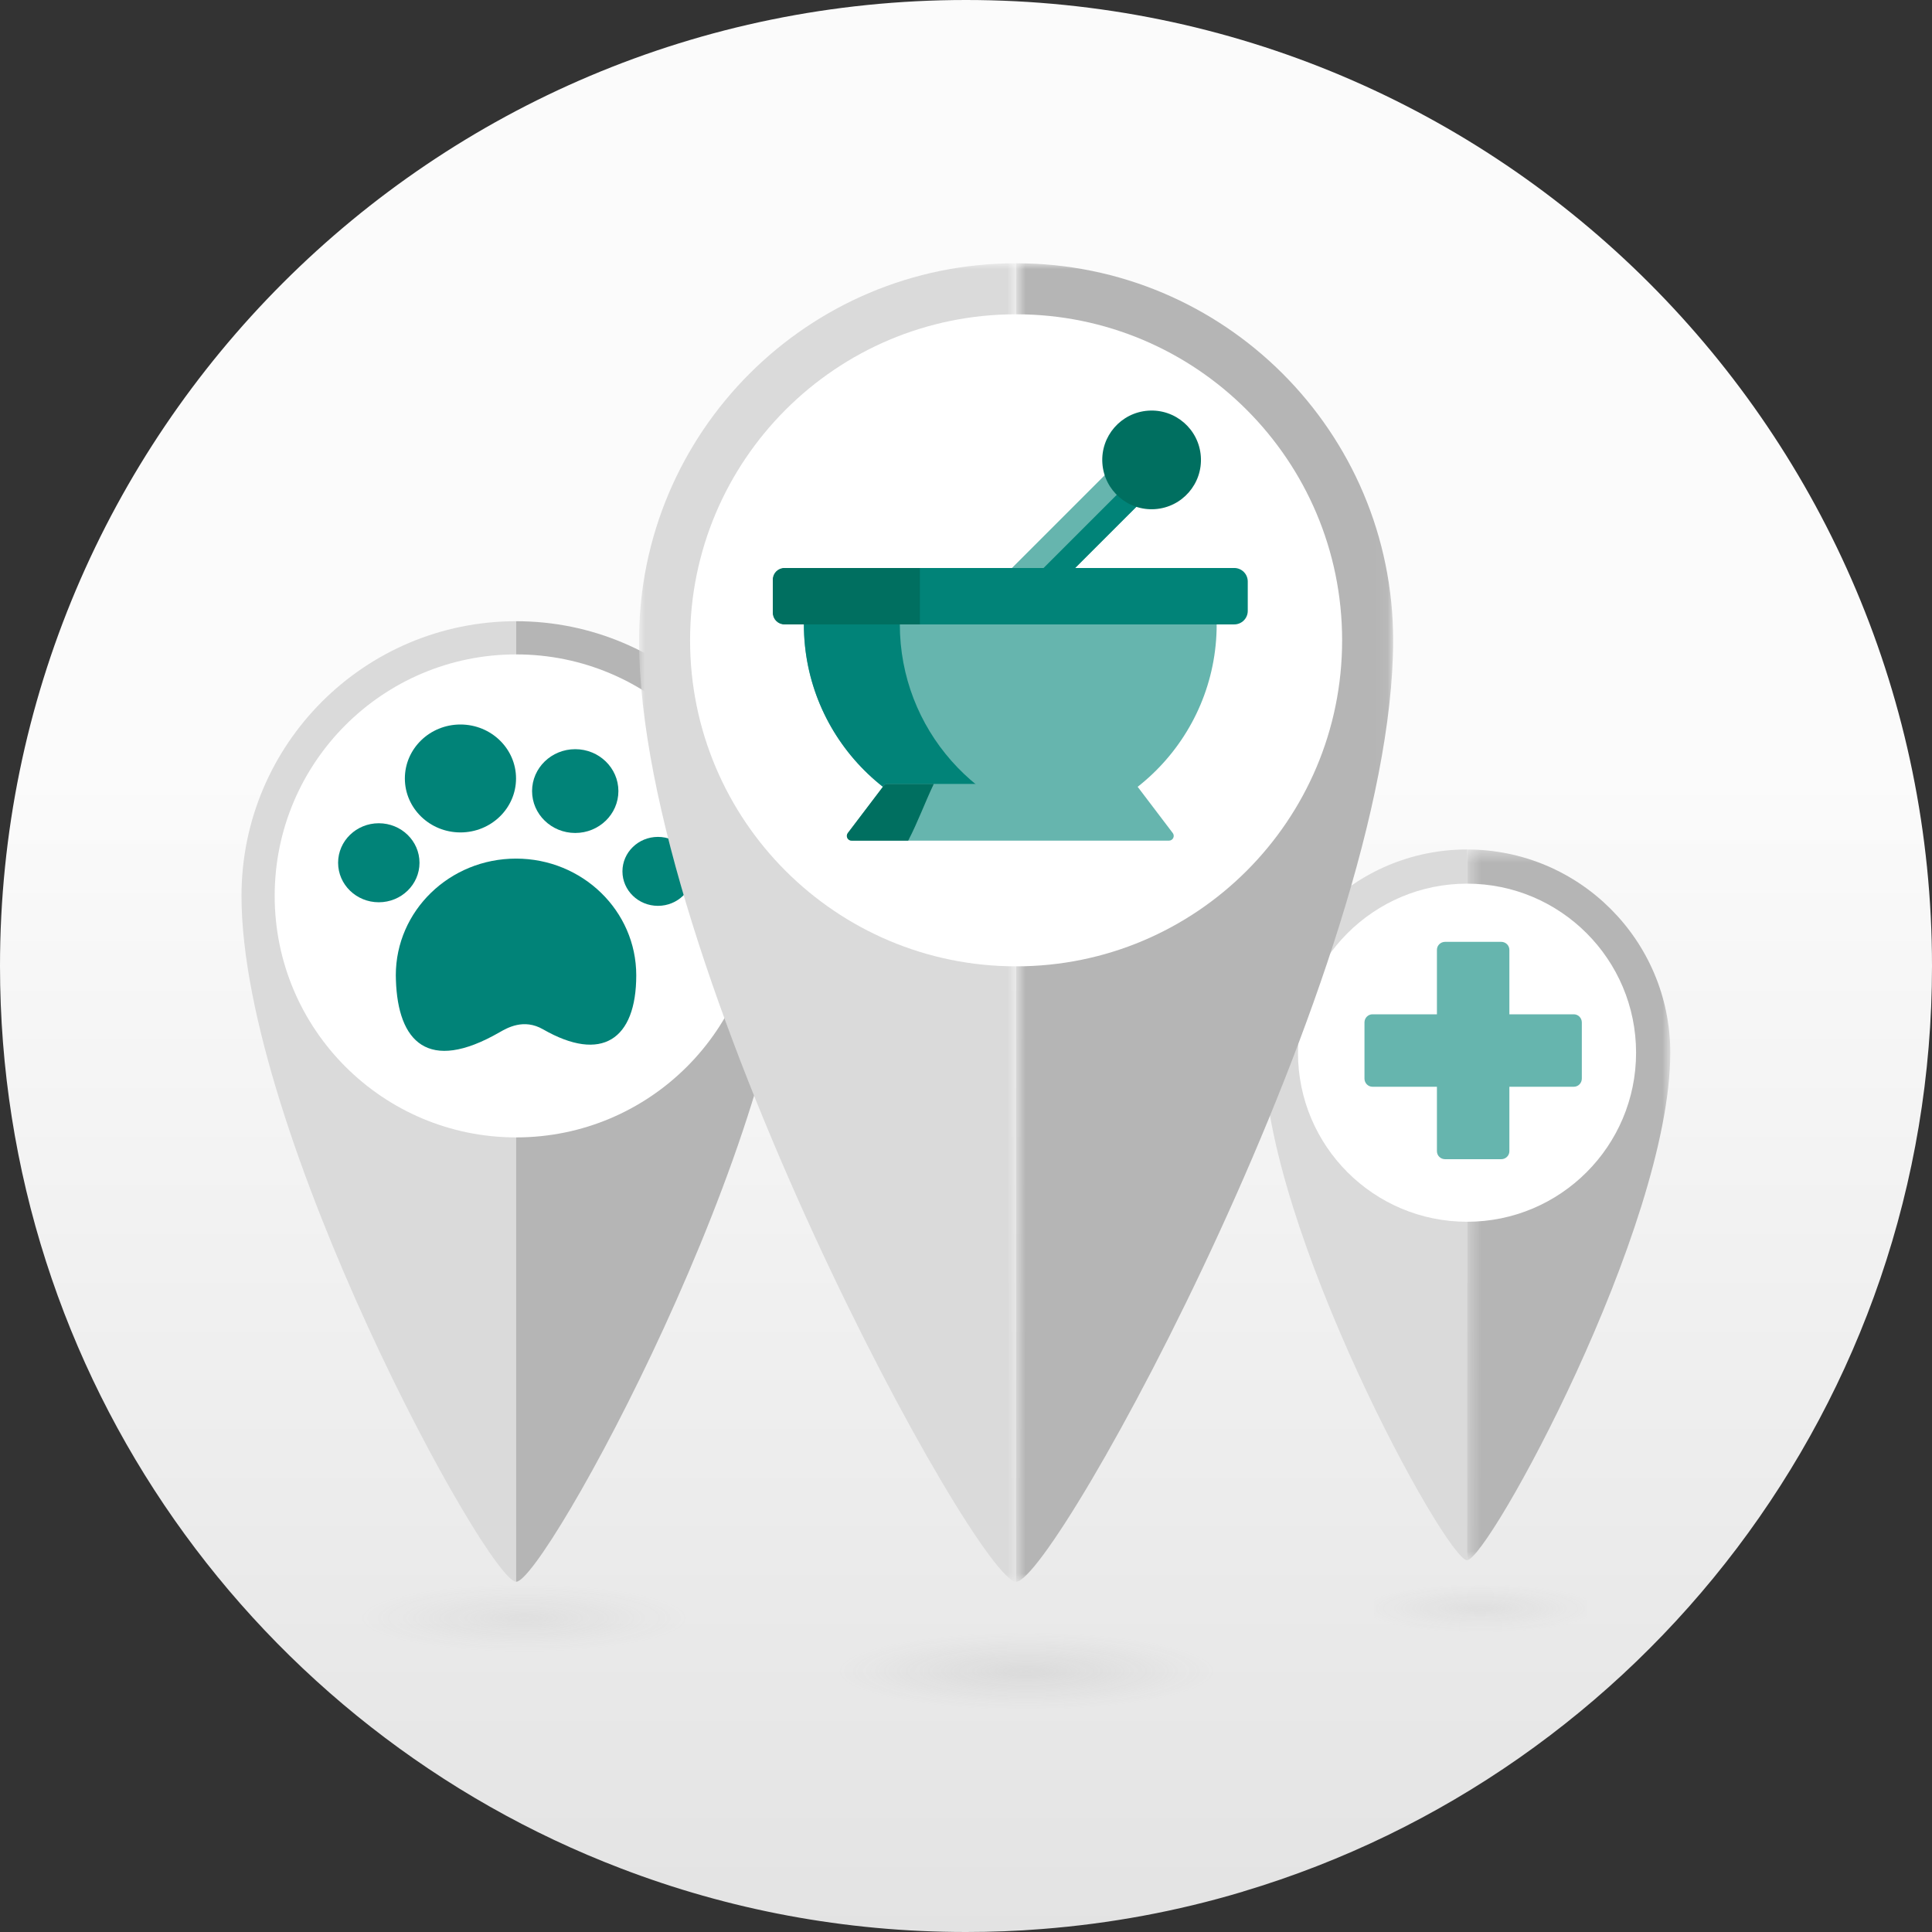
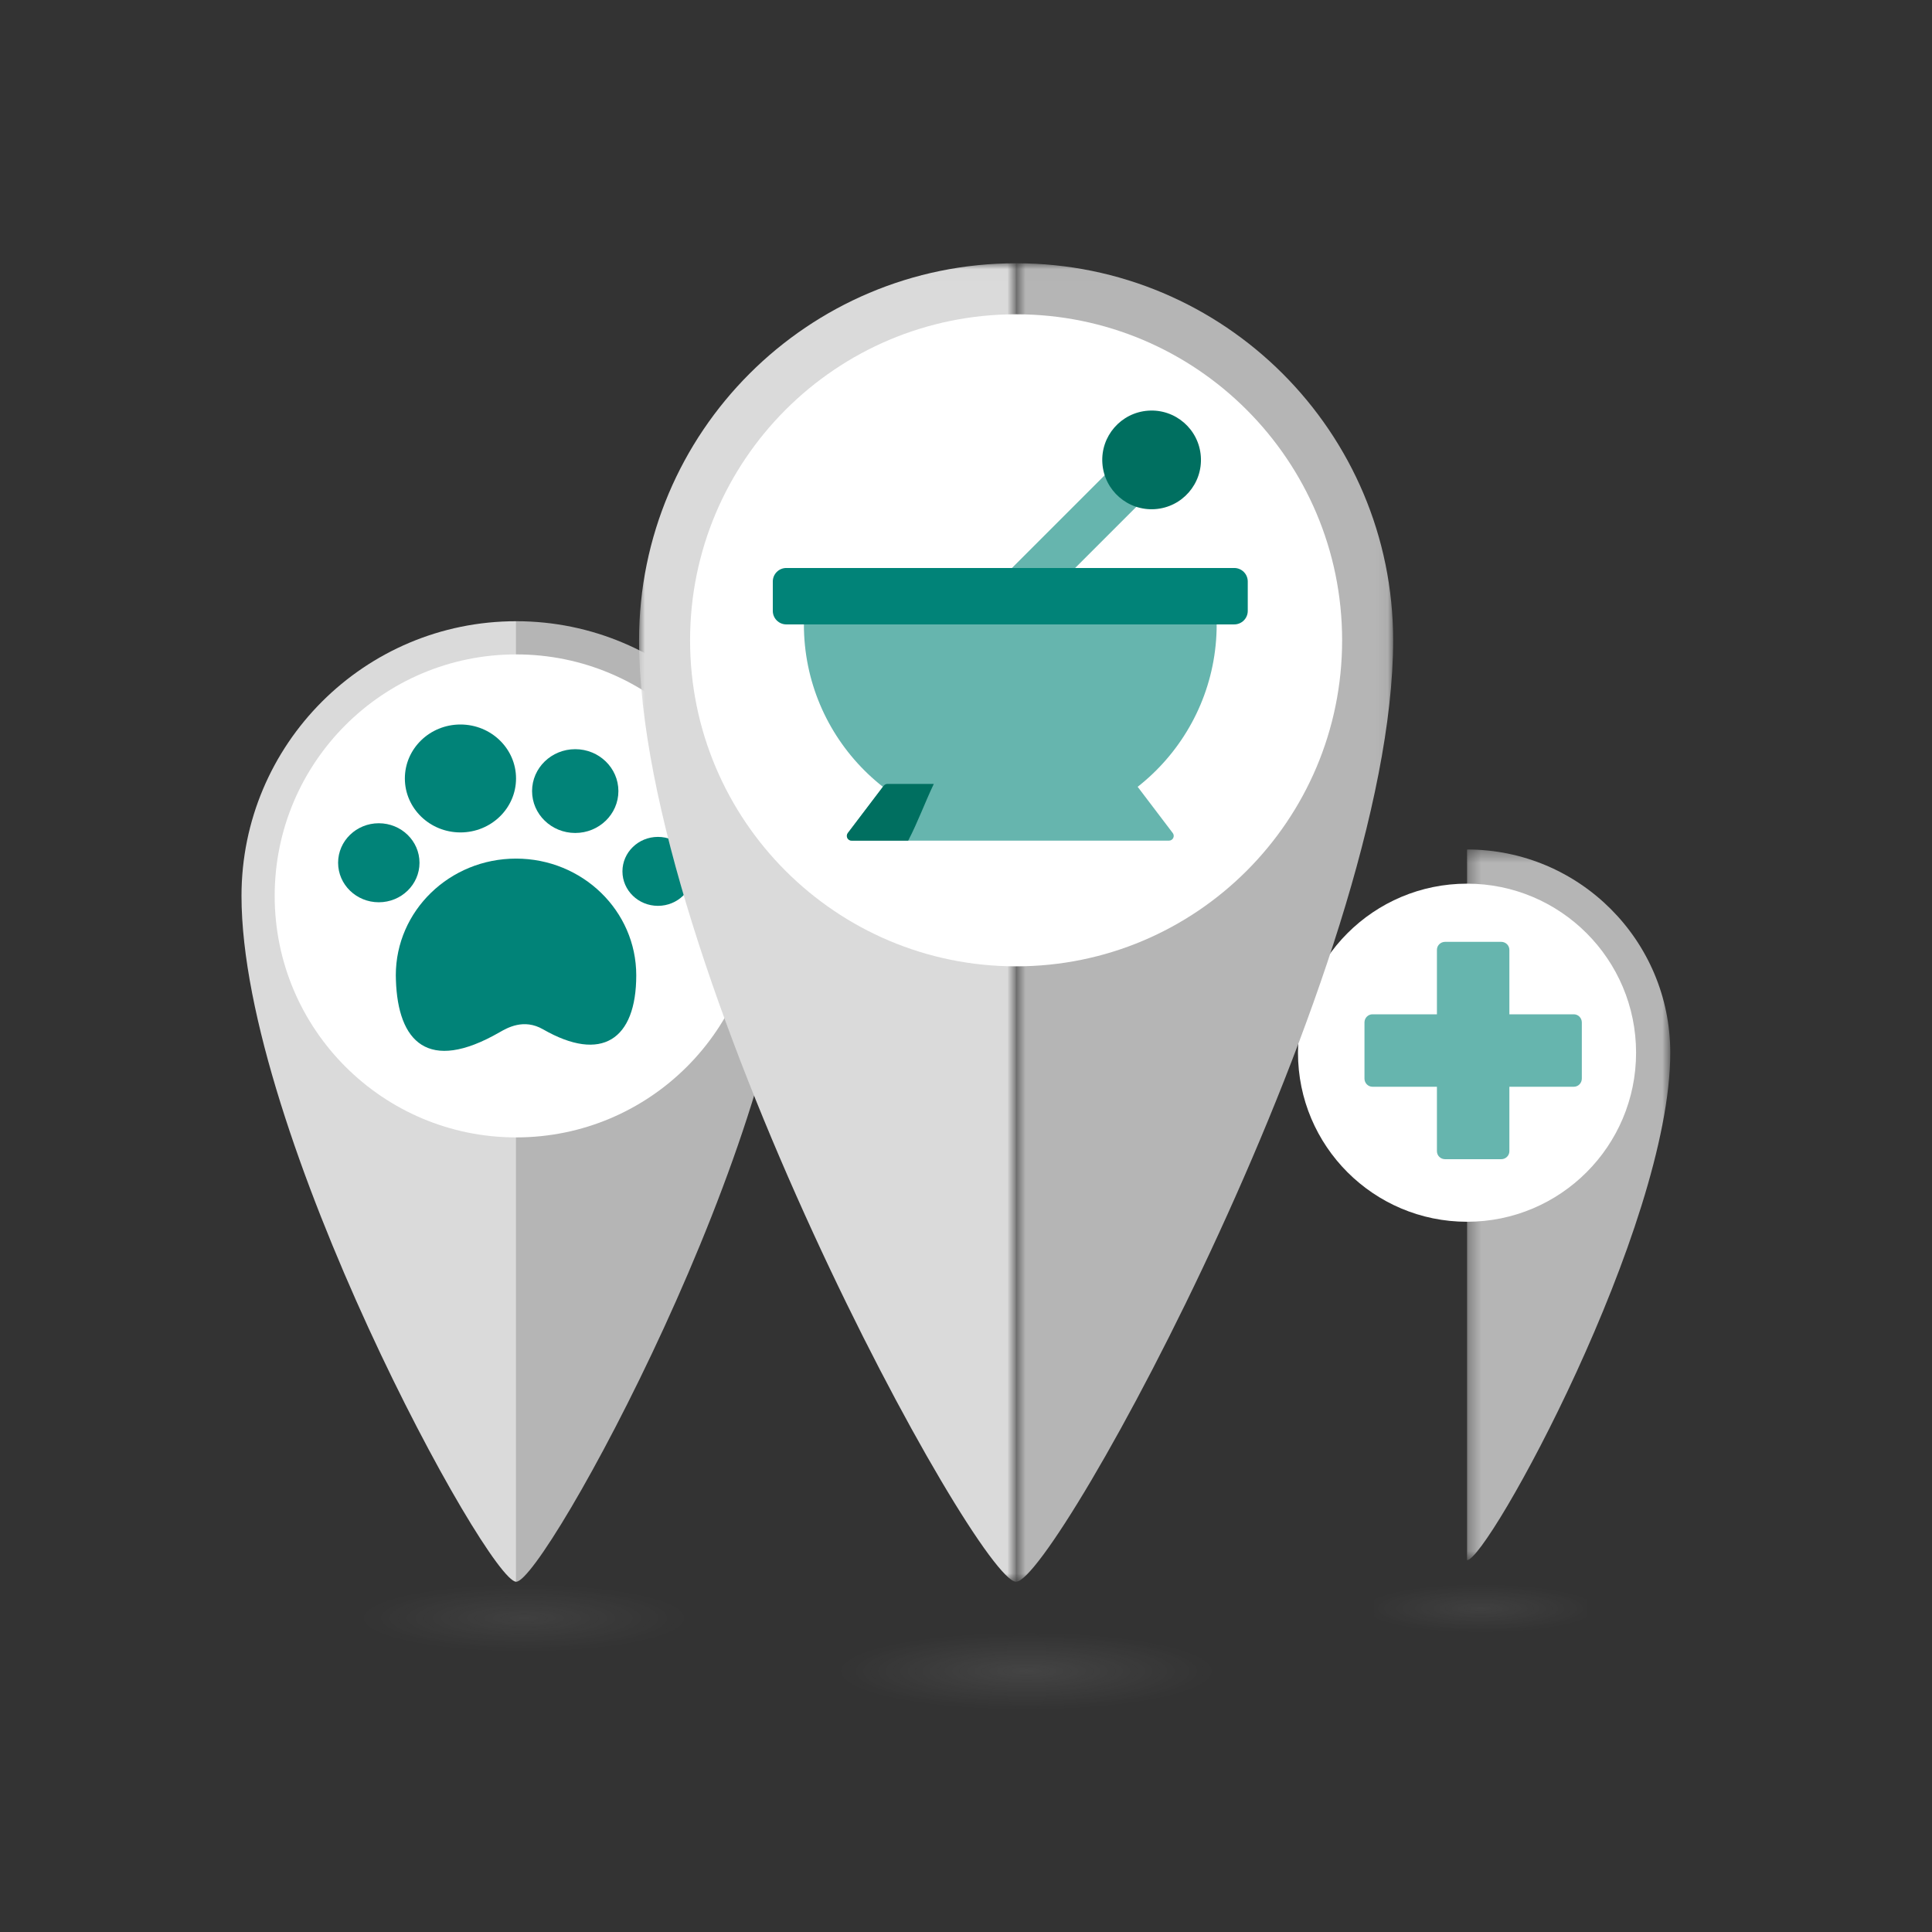
<svg xmlns="http://www.w3.org/2000/svg" xmlns:xlink="http://www.w3.org/1999/xlink" width="160px" height="160px" viewBox="0 0 160 160" version="1.1">
  <rect x="0" y="0" width="160" height="160" fill="#333333" stroke="none" />
  <title>355A5DA4-520A-4072-A578-46ED2F31E11C</title>
  <desc>Created with sketchtool.</desc>
  <defs>
    <linearGradient x1="50%" y1="40%" x2="50%" y2="100%" id="linearGradient-1">
      <stop stop-color="#FBFBFB" offset="0%" />
      <stop stop-color="#E3E3E3" offset="100%" />
    </linearGradient>
    <radialGradient cx="50%" cy="50%" fx="50%" fy="50%" r="50%" gradientTransform="translate(0.5,0.5),scale(0.154,1),rotate(-90),scale(1,4.878),translate(-0.5,-0.5)" id="radialGradient-2">
      <stop stop-color="#989898" stop-opacity="0.21" offset="0%" />
      <stop stop-color="#989898" stop-opacity="0" offset="100%" />
    </radialGradient>
    <radialGradient cx="50%" cy="50%" fx="50%" fy="50%" r="50%" gradientTransform="translate(0.5,0.5),scale(0.194,1),rotate(-90),scale(1,4.878),translate(-0.5,-0.5)" id="radialGradient-3">
      <stop stop-color="#989898" stop-opacity="0.21" offset="0%" />
      <stop stop-color="#989898" stop-opacity="0" offset="100%" />
    </radialGradient>
    <radialGradient cx="50%" cy="50%" fx="50%" fy="50%" r="50%" gradientTransform="translate(0.5,0.5),scale(0.227,1),rotate(-90),scale(1,4.878),translate(-0.5,-0.5)" id="radialGradient-4">
      <stop stop-color="#989898" stop-opacity="0.21" offset="0%" />
      <stop stop-color="#989898" stop-opacity="0" offset="100%" />
    </radialGradient>
    <polygon id="path-5" points="0.326 0.38 17.157 0.38 17.157 59.236 0.326 59.236" />
    <polygon id="path-7" points="0.004 0.007 31.229 0.007 31.229 109.197 0.004 109.197" />
    <polygon id="path-9" points="0.718 0.007 31.943 0.007 31.943 109.197 0.718 109.197" />
  </defs>
  <g id="Winter-2020" stroke="none" stroke-width="1" fill="none" fill-rule="evenodd">
    <g id="V2020-1-Consumer-Icons" transform="translate(-1037, -2038)">
      <g id="illustration-3" transform="translate(1036, 2038)">
        <g id="Group-68">
-           <path d="M103.963,156.643 C103.915,156.662 103.865,156.682 103.817,156.691 C98.501,158.277 92.962,159.314 87.254,159.756 C85.189,159.922 83.103,160 80.999,160 C70.927,160 61.297,158.141 52.419,154.734 C22.349,143.242 1,114.112 1,80 C1,35.815 36.815,0 80.999,0 C125.184,0 161,35.815 161,80 C161,116.207 136.95,146.786 103.963,156.643 Z" id="Fill-1" fill="url(#linearGradient-1)" />
          <g id="Group-8" transform="translate(30, 131)">
            <rect id="Rectangle-Copy-4" fill-opacity="0.8" fill="url(#radialGradient-2)" x="35.2" y="4.2" width="41.6" height="6.4" />
            <rect id="Rectangle-Copy-5" fill-opacity="0.6" fill="url(#radialGradient-3)" x="0" y="0.2" width="28.8" height="5.6" />
            <rect id="Rectangle-Copy-6" fill-opacity="0.6" fill="url(#radialGradient-4)" x="84.8" y="0.2" width="17.6" height="4" />
          </g>
        </g>
        <g id="Group-54" transform="translate(21, 21)">
          <path d="M22.748,30.447 C10.184,30.447 0,40.632 0,53.195 C0,72.772 20.411,109.993 22.748,109.993 L22.748,30.447 Z" id="Fill-1" fill="#DADADA" />
          <path d="M22.748,30.447 C35.31,30.447 45.495,40.632 45.495,53.195 C45.495,72.772 25.084,109.993 22.748,109.993 L22.748,30.447 Z" id="Fill-3" fill="#B5B5B5" />
          <path d="M42.748,53.195 C42.748,42.149 33.794,33.195 22.748,33.195 C11.702,33.195 2.748,42.149 2.748,53.195 C2.748,64.241 11.702,73.195 22.748,73.195 C33.794,73.195 42.748,64.241 42.748,53.195" id="Fill-5" fill="#FFFFFF" />
          <g id="LearnMore/Paw" transform="translate(8, 39)" fill="#018378">
            <path d="M24.692,20.77 C24.692,26.108 21.819,28.028 16.971,25.243 C15.376,24.327 14.011,25.122 13.362,25.494 C7.424,28.907 4.955,26.256 4.788,21.17 C4.779,21.039 4.779,20.909 4.779,20.77 C4.779,15.431 9.236,11.106 14.736,11.106 C20.235,11.106 24.692,15.431 24.692,20.77" id="Fill-7" />
            <path d="M6.741,11.45 C6.741,9.643 5.232,8.178 3.37,8.178 C1.509,8.178 3.62274313e-13,9.643 3.62274313e-13,11.45 C3.62274313e-13,13.257 1.509,14.722 3.37,14.722 C5.232,14.722 6.741,13.257 6.741,11.45" id="Fill-9" />
            <path d="M14.736,4.469 C14.736,2.001 12.675,-3.03401748e-14 10.132,-3.03401748e-14 C7.59,-3.03401748e-14 5.529,2.001 5.529,4.469 C5.529,6.937 7.59,8.938 10.132,8.938 C12.675,8.938 14.736,6.937 14.736,4.469" id="Fill-11" />
            <path d="M23.213,5.514 C23.213,3.597 21.612,2.044 19.639,2.044 C17.665,2.044 16.064,3.597 16.064,5.514 C16.064,7.43 17.665,8.983 19.639,8.983 C21.612,8.983 23.213,7.43 23.213,5.514" id="Fill-13" />
            <path d="M29.431,12.163 C29.431,10.587 28.114,9.308 26.489,9.308 C24.865,9.308 23.548,10.587 23.548,12.163 C23.548,13.74 24.865,15.018 26.489,15.018 C28.114,15.018 29.431,13.74 29.431,12.163" id="Fill-15" />
          </g>
-           <path d="M101.493,49.35 C92.198,49.35 84.663,56.886 84.663,66.181 C84.663,80.667 99.765,108.207 101.493,108.207 L101.493,49.35 Z" id="Fill-17" fill="#DADADA" />
          <g id="Group-21" transform="translate(101.168, 48.971)">
            <mask id="mask-6" fill="white">
              <use xlink:href="#path-5" />
            </mask>
            <g id="Clip-20" />
            <path d="M0.326,0.38 C9.622,0.38 17.157,7.915 17.157,17.21 C17.157,31.696 2.054,59.236 0.326,59.236 L0.326,0.38 Z" id="Fill-19" fill="#B5B5B5" mask="url(#mask-6)" />
          </g>
          <path d="M115.493,66.181 C115.493,58.45 109.226,52.181 101.493,52.181 C93.762,52.181 87.493,58.45 87.493,66.181 C87.493,73.913 93.762,80.181 101.493,80.181 C109.226,80.181 115.493,73.913 115.493,66.181" id="Fill-22" fill="#FFFFFF" />
          <g id="Group-26" transform="translate(32.92, 0.796)">
            <mask id="mask-8" fill="white">
              <use xlink:href="#path-7" />
            </mask>
            <g id="Clip-25" />
            <path d="M31.229,0.007 C13.983,0.007 0.004,13.988 0.004,31.233 C0.004,58.106 28.022,109.197 31.229,109.197 L31.229,0.007 Z" id="Fill-24" fill="#DADADA" mask="url(#mask-8)" />
          </g>
          <g id="Group-29" transform="translate(63.431, 0.796)">
            <mask id="mask-10" fill="white">
              <use xlink:href="#path-9" />
            </mask>
            <g id="Clip-28" />
            <path d="M0.718,0.007 C17.964,0.007 31.943,13.988 31.943,31.233 C31.943,58.106 3.926,109.197 0.718,109.197 L0.718,0.007 Z" id="Fill-27" fill="#B5B5B5" mask="url(#mask-10)" />
          </g>
          <path d="M91.149,32.028 C91.149,17.116 79.061,5.028 64.149,5.028 C49.237,5.028 37.149,17.116 37.149,32.028 C37.149,46.94 49.237,59.028 64.149,59.028 C79.061,59.028 91.149,46.94 91.149,32.028" id="Fill-30" fill="#FFFFFF" />
          <g id="Group-5" transform="translate(44, 13)">
            <path d="M2.575,17.711 C2.575,27.152 10.227,34.803 19.667,34.803 C29.107,34.803 36.76,27.152 36.76,17.711" id="Fill-32" fill="#66B5AE" />
-             <path d="M25.286,34.636 C24.527,34.753 20.462,34.804 19.669,34.804 C10.228,34.804 2.573,27.149 2.573,17.707 L10.52,17.707 C10.52,26.356 16.948,33.51 25.286,34.636" id="Fill-34" fill="#018378" />
            <path d="M31.015,7.062 L21.381,16.696 C20.943,17.134 20.234,17.134 19.797,16.696 L18.764,15.664 C18.327,15.227 18.327,14.517 18.764,14.08 L28.399,4.446 C28.836,4.009 29.544,4.009 29.981,4.446 L31.015,5.478 C31.453,5.915 31.453,6.625 31.015,7.062" id="Fill-36" fill="#66B5AE" />
-             <path d="M31.174,6.908 L21.225,16.852 C20.874,17.203 20.304,17.203 19.953,16.852 L19.918,16.817 C19.565,16.465 19.565,15.895 19.918,15.543 L29.866,5.599 C30.219,5.247 30.788,5.247 31.139,5.599 L31.174,5.634 C31.527,5.986 31.527,6.556 31.174,6.908" id="Fill-38" fill="#018378" />
            <path d="M38.214,17.711 L1.12,17.711 C0.502,17.711 -1.52766688e-13,17.21 -1.52766688e-13,16.592 L-1.52766688e-13,14.158 C-1.52766688e-13,13.539 0.502,13.038 1.12,13.038 L38.214,13.038 C38.833,13.038 39.334,13.539 39.334,14.158 L39.334,16.592 C39.334,17.21 38.833,17.711 38.214,17.711" id="Fill-40" fill="#018378" />
-             <path d="M12.182,13.038 L0.962,13.038 C0.43,13.038 3.67705866e-13,13.467 3.67705866e-13,13.998 L3.67705866e-13,16.75 C3.67705866e-13,17.281 0.43,17.712 0.962,17.712 L12.182,17.712 L12.182,13.038 Z" id="Fill-42" fill="#006F60" />
            <path d="M35.448,3.805 C35.293,1.553 33.34,-0.147 31.089,0.01 C28.837,0.166 27.138,2.118 27.294,4.369 C27.449,6.622 29.402,8.32 31.655,8.164 C33.906,8.008 35.605,6.056 35.448,3.805" id="Fill-44" fill="#006F60" />
            <path d="M29.841,30.92 L9.494,30.92 C9.372,30.92 9.257,30.978 9.182,31.075 L6.212,34.989 C6.016,35.247 6.2,35.618 6.524,35.618 L32.811,35.618 C33.135,35.618 33.318,35.247 33.123,34.989 L30.152,31.075 C30.078,30.978 29.963,30.92 29.841,30.92" id="Fill-46" fill="#66B5AE" />
            <path d="M13.333,30.92 L9.495,30.92 C9.372,30.92 9.257,30.978 9.182,31.075 L6.212,34.989 C6.016,35.247 6.2,35.618 6.524,35.618 L11.212,35.618 C12.005,34.099 12.594,32.472 13.333,30.92" id="Fill-48" fill="#006F60" />
          </g>
          <path d="M104.325,75 L99.675,75 C99.302,75 99,74.703 99,74.337 L99,57.663 C99,57.297 99.302,57 99.675,57 L104.325,57 C104.698,57 105,57.297 105,57.663 L105,74.337 C105,74.703 104.698,75 104.325,75" id="Fill-50" fill="#66B5AE" />
          <path d="M111,63.675 L111,68.325 C111,68.698 110.703,69 110.337,69 L93.663,69 C93.297,69 93,68.698 93,68.325 L93,63.675 C93,63.302 93.297,63 93.663,63 L110.337,63 C110.703,63 111,63.302 111,63.675" id="Fill-52" fill="#66B5AE" />
        </g>
      </g>
    </g>
  </g>
</svg>